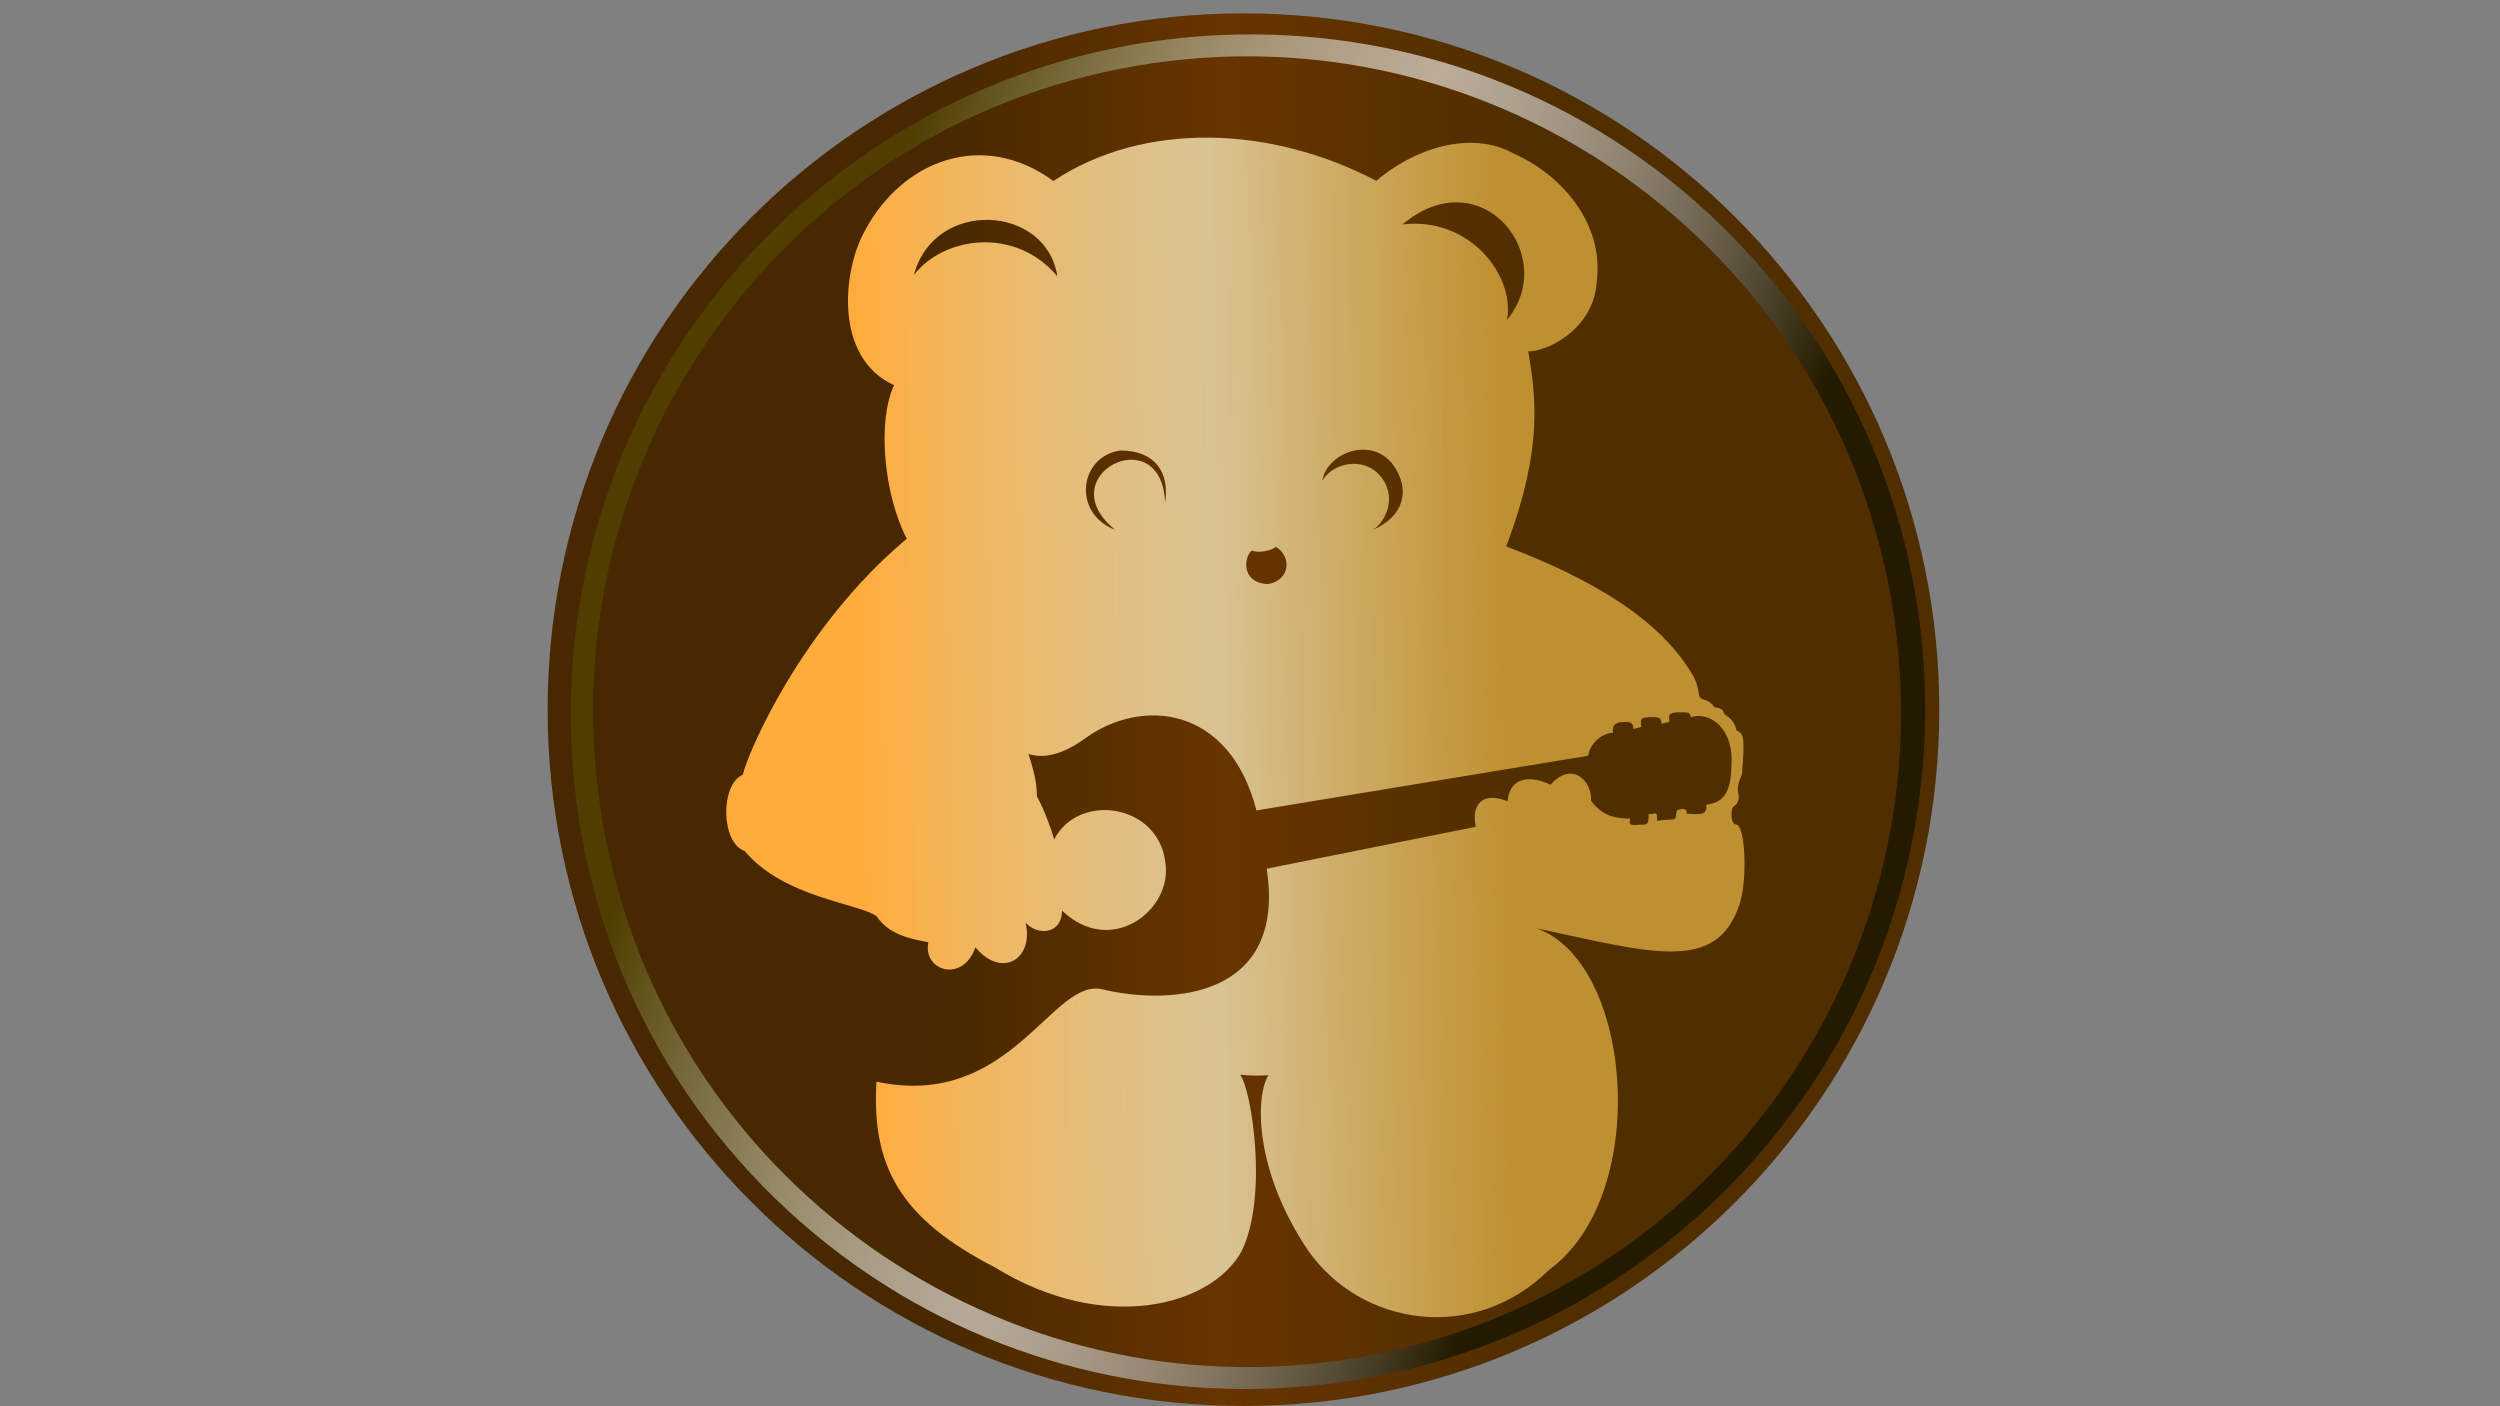
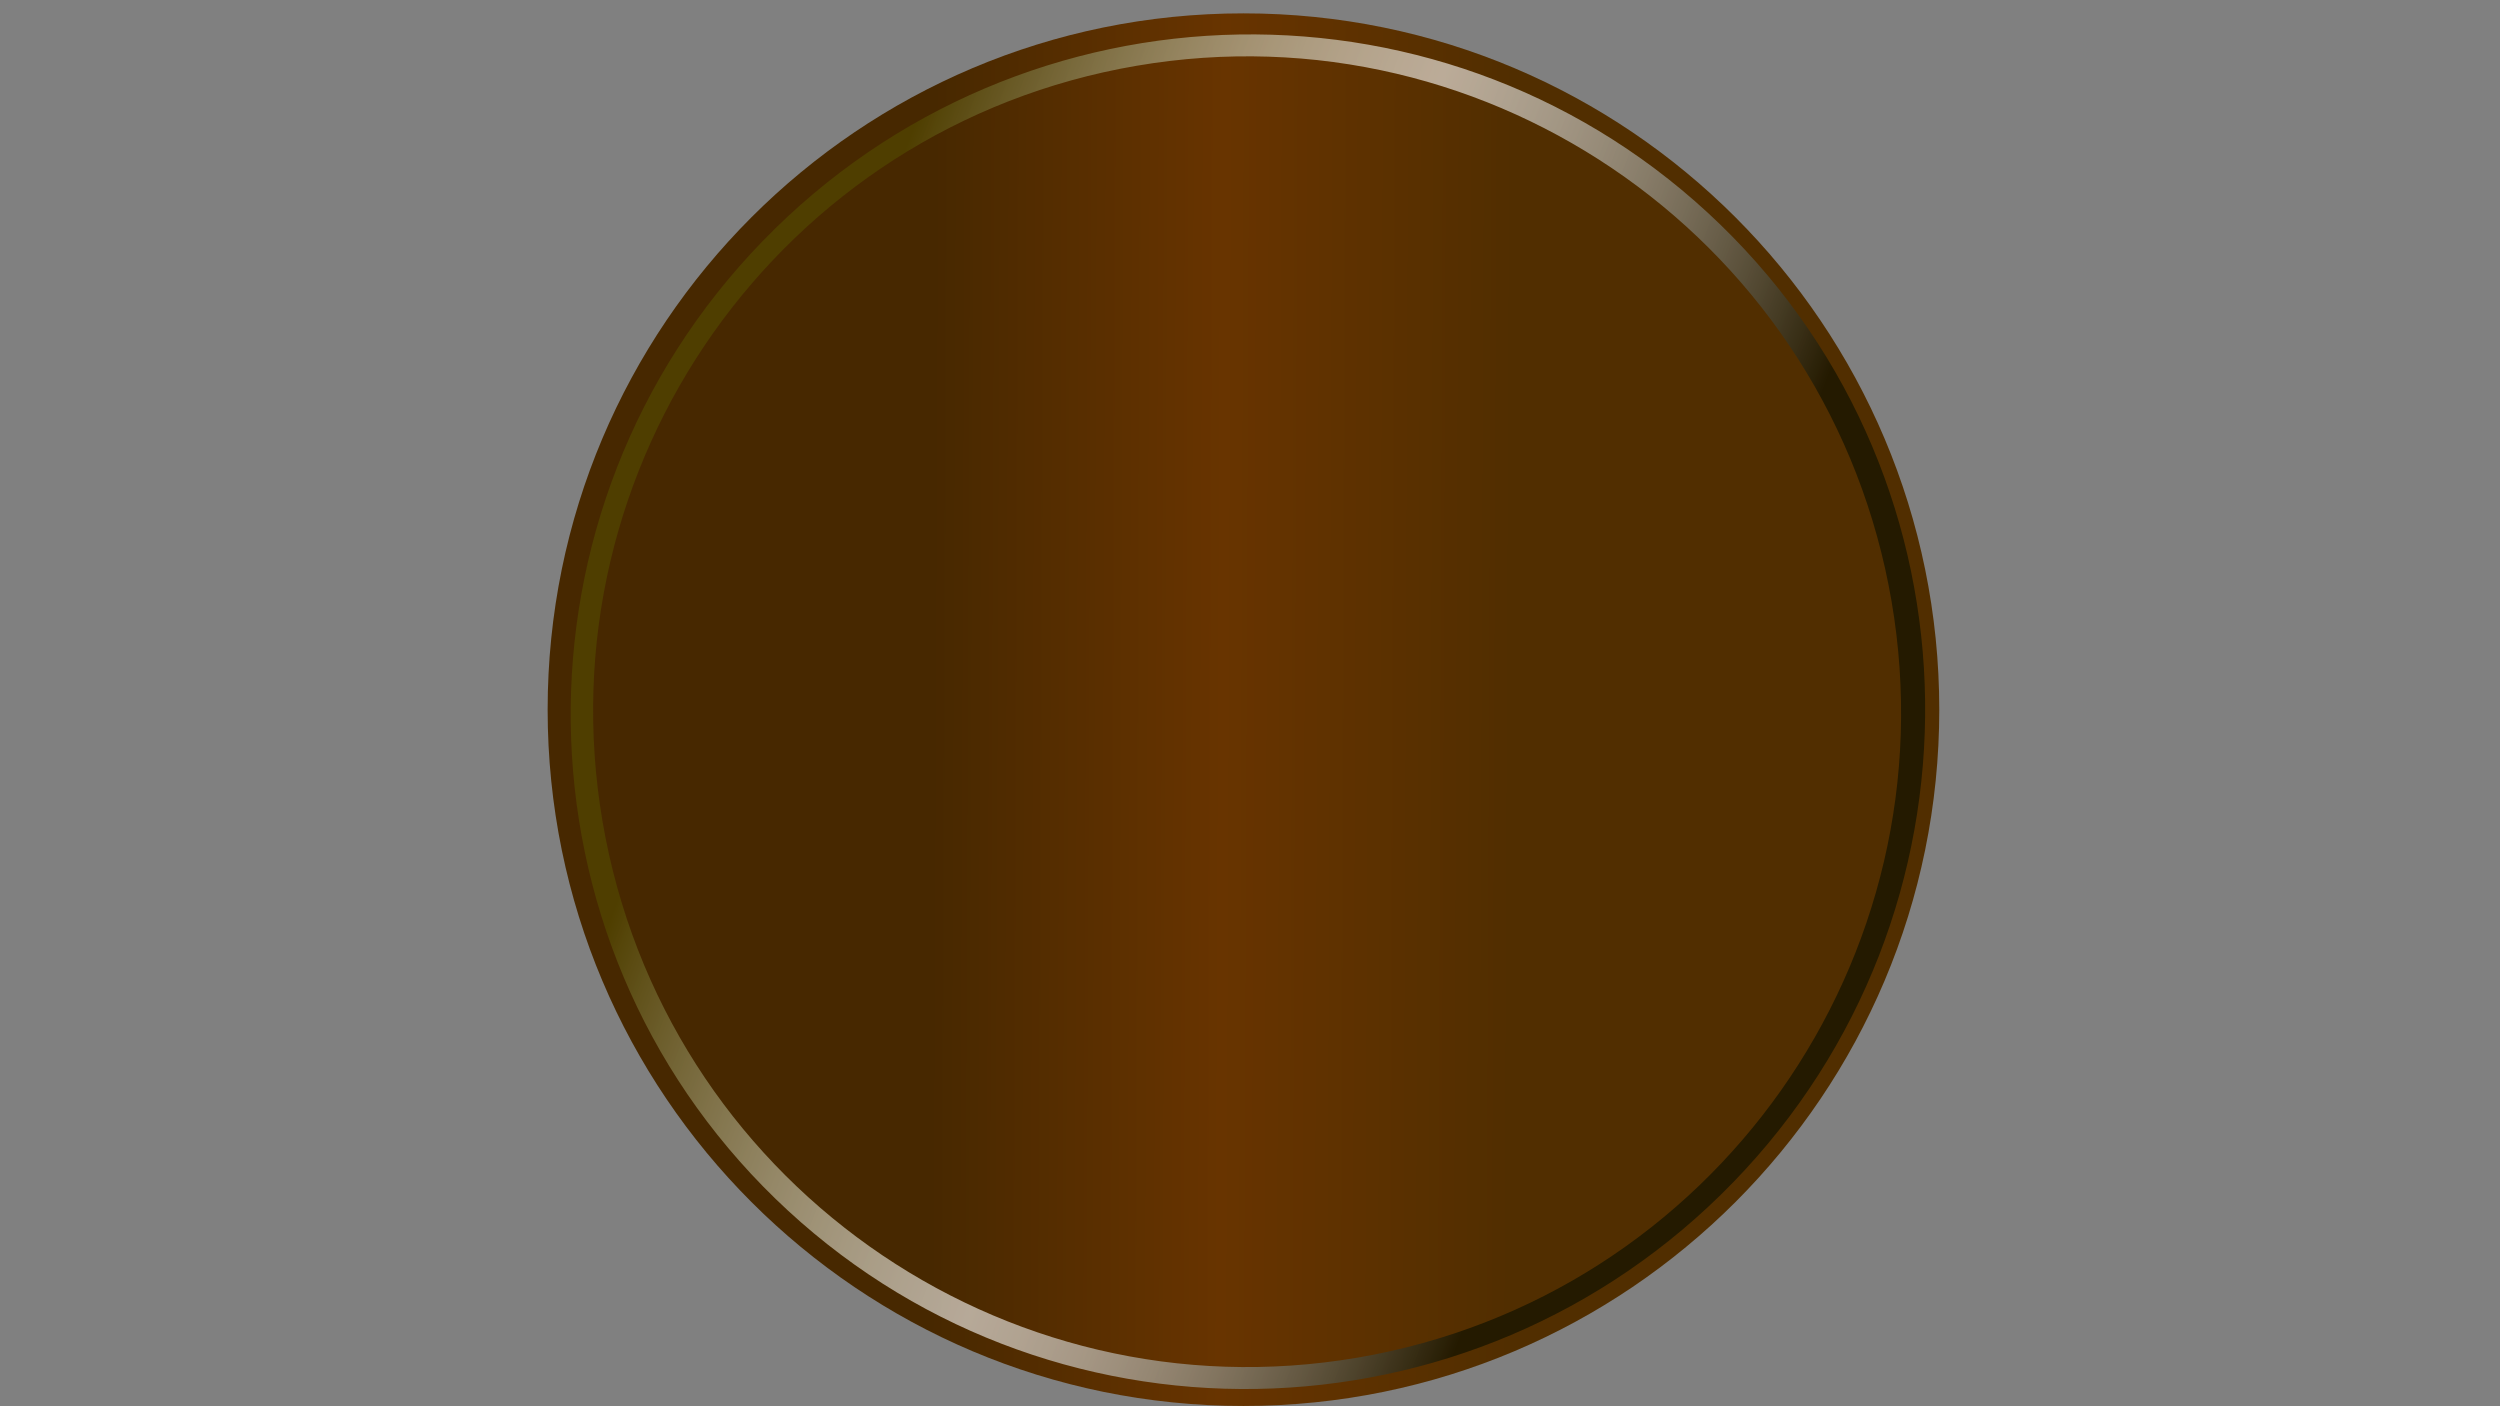
<svg xmlns="http://www.w3.org/2000/svg" x="0%" y="0%" width="100%" height="100%" viewBox="0 0 1280.0 720.0" xml:space="preserve">
  <rect x="0" y="0" width="1280.0" height="720.0" fill="#808080" stroke="none" />
  <defs>
    <linearGradient id="fillGrad0" x1="27.629%" y1="51.005%" x2="69.338%" y2="51.173%">
      <stop offset="0.000%" style="stop-color:rgb(71,40,0);stop-opacity:1.000" />
      <stop offset="50.000%" style="stop-color:rgb(104,52,0);stop-opacity:1.000" />
      <stop offset="100.000%" style="stop-color:rgb(81,46,0);stop-opacity:1.000" />
    </linearGradient>
    <linearGradient id="fillGrad127" x1="13.689%" y1="56.325%" x2="76.563%" y2="55.125%">
      <stop offset="0.000%" style="stop-color:rgb(255,172,60);stop-opacity:1.000" />
      <stop offset="55.514%" style="stop-color:rgb(255,242,197);stop-opacity:0.749" />
      <stop offset="100.000%" style="stop-color:rgb(255,202,79);stop-opacity:0.631" />
    </linearGradient>
    <linearGradient id="fillGrad150" x1="16.897%" y1="62.494%" x2="75.857%" y2="37.306%">
      <stop offset="0.000%" style="stop-color:rgb(79,63,0);stop-opacity:0.976" />
      <stop offset="50.332%" style="stop-color:rgb(255,255,255);stop-opacity:0.596" />
      <stop offset="100.000%" style="stop-color:rgb(36,26,0);stop-opacity:1.000" />
    </linearGradient>
  </defs>
  <path transform="rotate(-0.00 636.65 363.35)" fill="url(#fillGrad0)" stroke="#000000" fill-opacity="1.0" stroke-opacity="1.000" fill-rule="nonzero" stroke-width="0.0" stroke-linejoin="miter" stroke-linecap="square" d="M636.65,6.84C833.41,6.84,992.91,166.46,992.91,363.35C992.91,560.24,833.41,719.86,636.65,719.86C439.89,719.86,280.39,560.24,280.39,363.35C280.39,166.46,439.89,6.84,636.65,6.84z" />
-   <path transform="rotate(-0.00 632.52 372.43)" fill="url(#fillGrad127)" stroke="#000000" fill-opacity="1.0" stroke-opacity="1.000" fill-rule="nonzero" stroke-width="0.0" stroke-linejoin="miter" stroke-linecap="square" d="M704.65,92.58C723.42,76.57,752.63,66.08,775.29,78.76C798.81,89.15,821.63,114.05,817.49,144.70C815.62,169.42,791.15,180.25,782.46,179.86C786.30,202.99,790.24,229.53,771.17,279.74C815.35,296.59,850.32,317.18,866.99,346.22C870.68,352.96,868.90,356.89,871.33,357.79C872.87,358.49,875.44,358.72,877.48,361.70C877.91,362.76,882.03,361.70,882.73,365.30C883.83,367.05,887.63,367.45,889.09,373.94C892.51,375.66,893.50,376.12,891.97,395.53C892.07,397.27,889.08,401.18,889.88,405.48C890.90,409.28,889.60,411.90,887.33,413.09C886.36,414.39,885.59,421.95,889.11,422.19C893.69,423.24,894.73,450.99,890.64,462.97C878.90,498.50,845.67,487.83,786.70,475.30C836.07,492.61,845.67,611.97,793.15,650.13C755.20,687.82,697.07,679.37,669.70,640.19C642.65,600.02,642.39,562.18,649.43,550.49C645.36,550.77,640.75,550.86,634.97,550.25C640.75,557.91,649.43,612.10,635.80,640.44C620.36,668.90,565.12,683.32,509.26,648.81C460.39,623.75,446.26,596.63,448.75,553.81C518.13,568.66,538.91,499.16,565.14,506.71C600.00,514.79,658.71,510.83,648.54,444.79L755.60,423.31C752.88,409.98,760.94,405.71,771.85,410.27C772.64,400.39,780.16,395.49,793.89,401.76C805.17,389.12,815.33,400.32,814.63,410.05C821.28,419.00,829.37,419.00,834.69,419.14C833.35,423.60,836.85,422.20,841.34,422.20C843.65,422.20,844.31,420.79,844.04,416.85C848.98,416.87,848.02,414.81,848.49,420.26C859.83,418.55,857.11,421.57,858.60,414.92C860.24,414.18,863.92,413.10,863.55,416.59C872.54,417.30,873.81,416.68,873.63,412.04C884.34,410.65,886.53,403.39,886.61,388.38C886.35,372.54,875.46,364.24,865.64,367.16C865.34,364.59,864.27,364.66,860.57,364.71C855.57,364.71,853.89,365.15,854.76,369.56L850.64,370.61C850.64,367.45,849.96,367.08,844.47,367.16C841.56,367.53,839.29,366.89,840.39,372.22L836.28,373.26C836.31,369.77,834.50,369.25,829.74,369.82C827.79,369.94,825.04,371.18,825.85,375.16C821.05,375.19,814.27,379.87,813.14,386.94L643.29,414.94C629.50,361.23,584.52,356.99,555.47,378.13C550.40,381.74,538.51,389.77,526.54,386.07C529.49,394.76,530.89,401.41,530.89,407.67C534.92,415.27,537.93,423.50,539.73,429.78C552.23,405.46,593.65,411.45,596.74,442.21C600.00,466.24,568.74,490.15,543.76,466.24C543.70,478.27,531.47,479.31,525.10,472.43C529.45,490.79,513.09,501.38,499.43,485.03C492.82,503.66,472.34,496.99,475.31,482.44C469.43,481.08,455.80,479.75,448.81,469.11C439.47,462.34,401.46,459.76,381.22,435.67C369.24,431.76,368.51,401.79,380.34,396.63C382.57,386.26,410.07,321.16,464.28,275.83C452.74,253.66,448.93,216.27,457.74,197.20C427.06,183.33,431.13,138.63,443.05,117.72C462.01,82.31,503.09,66.15,539.33,92.68C585.82,61.81,650.92,64.35,704.65,92.58zM771.60,163.78C798.72,131.01,758.26,80.97,718.06,114.93C751.89,110.82,775.75,140.52,771.60,163.78zM541.37,141.48C535.82,104.67,478.32,101.49,467.95,140.73C483.22,121.06,519.78,115.81,541.37,141.48zM596.53,257.41C598.98,241.78,591.27,230.65,573.72,230.65C552.63,233.47,548.67,262.69,570.99,271.29C536.56,243.53,594.80,213.98,596.53,257.41zM702.84,271.29C718.71,264.63,722.44,250.77,713.38,238.16C702.23,222.89,679.13,231.98,677.02,246.17C682.49,236.71,697.90,234.01,706.04,242.96C716.14,253.87,709.28,267.59,702.84,271.29zM640.91,281.87C636.92,285.09,635.15,298.30,649.16,299.07C661.12,296.95,661.12,284.41,653.22,279.99M640.91,281.87C644.41,283.37,651.34,281.87,653.22,279.99" />
  <path transform="rotate(-315.86 638.94 364.40)" fill="url(#fillGrad150)" stroke="#000000" fill-opacity="1.0" stroke-opacity="1.000" fill-rule="nonzero" stroke-width="0.0" stroke-linejoin="miter" stroke-linecap="square" d="M638.94,16.98C830.09,16.98,985.04,172.52,985.04,364.40C985.04,556.28,830.09,711.82,638.94,711.82C447.79,711.82,292.83,556.28,292.83,364.40C292.83,172.52,447.79,16.98,638.94,16.98zM836.14,94.39C686.53,-14.94,476.81,17.45,367.73,166.73C258.65,316.01,291.51,525.65,441.12,634.98C590.74,744.30,800.45,711.92,909.54,562.64C1018.62,413.36,985.76,203.72,836.14,94.39z" />
</svg>